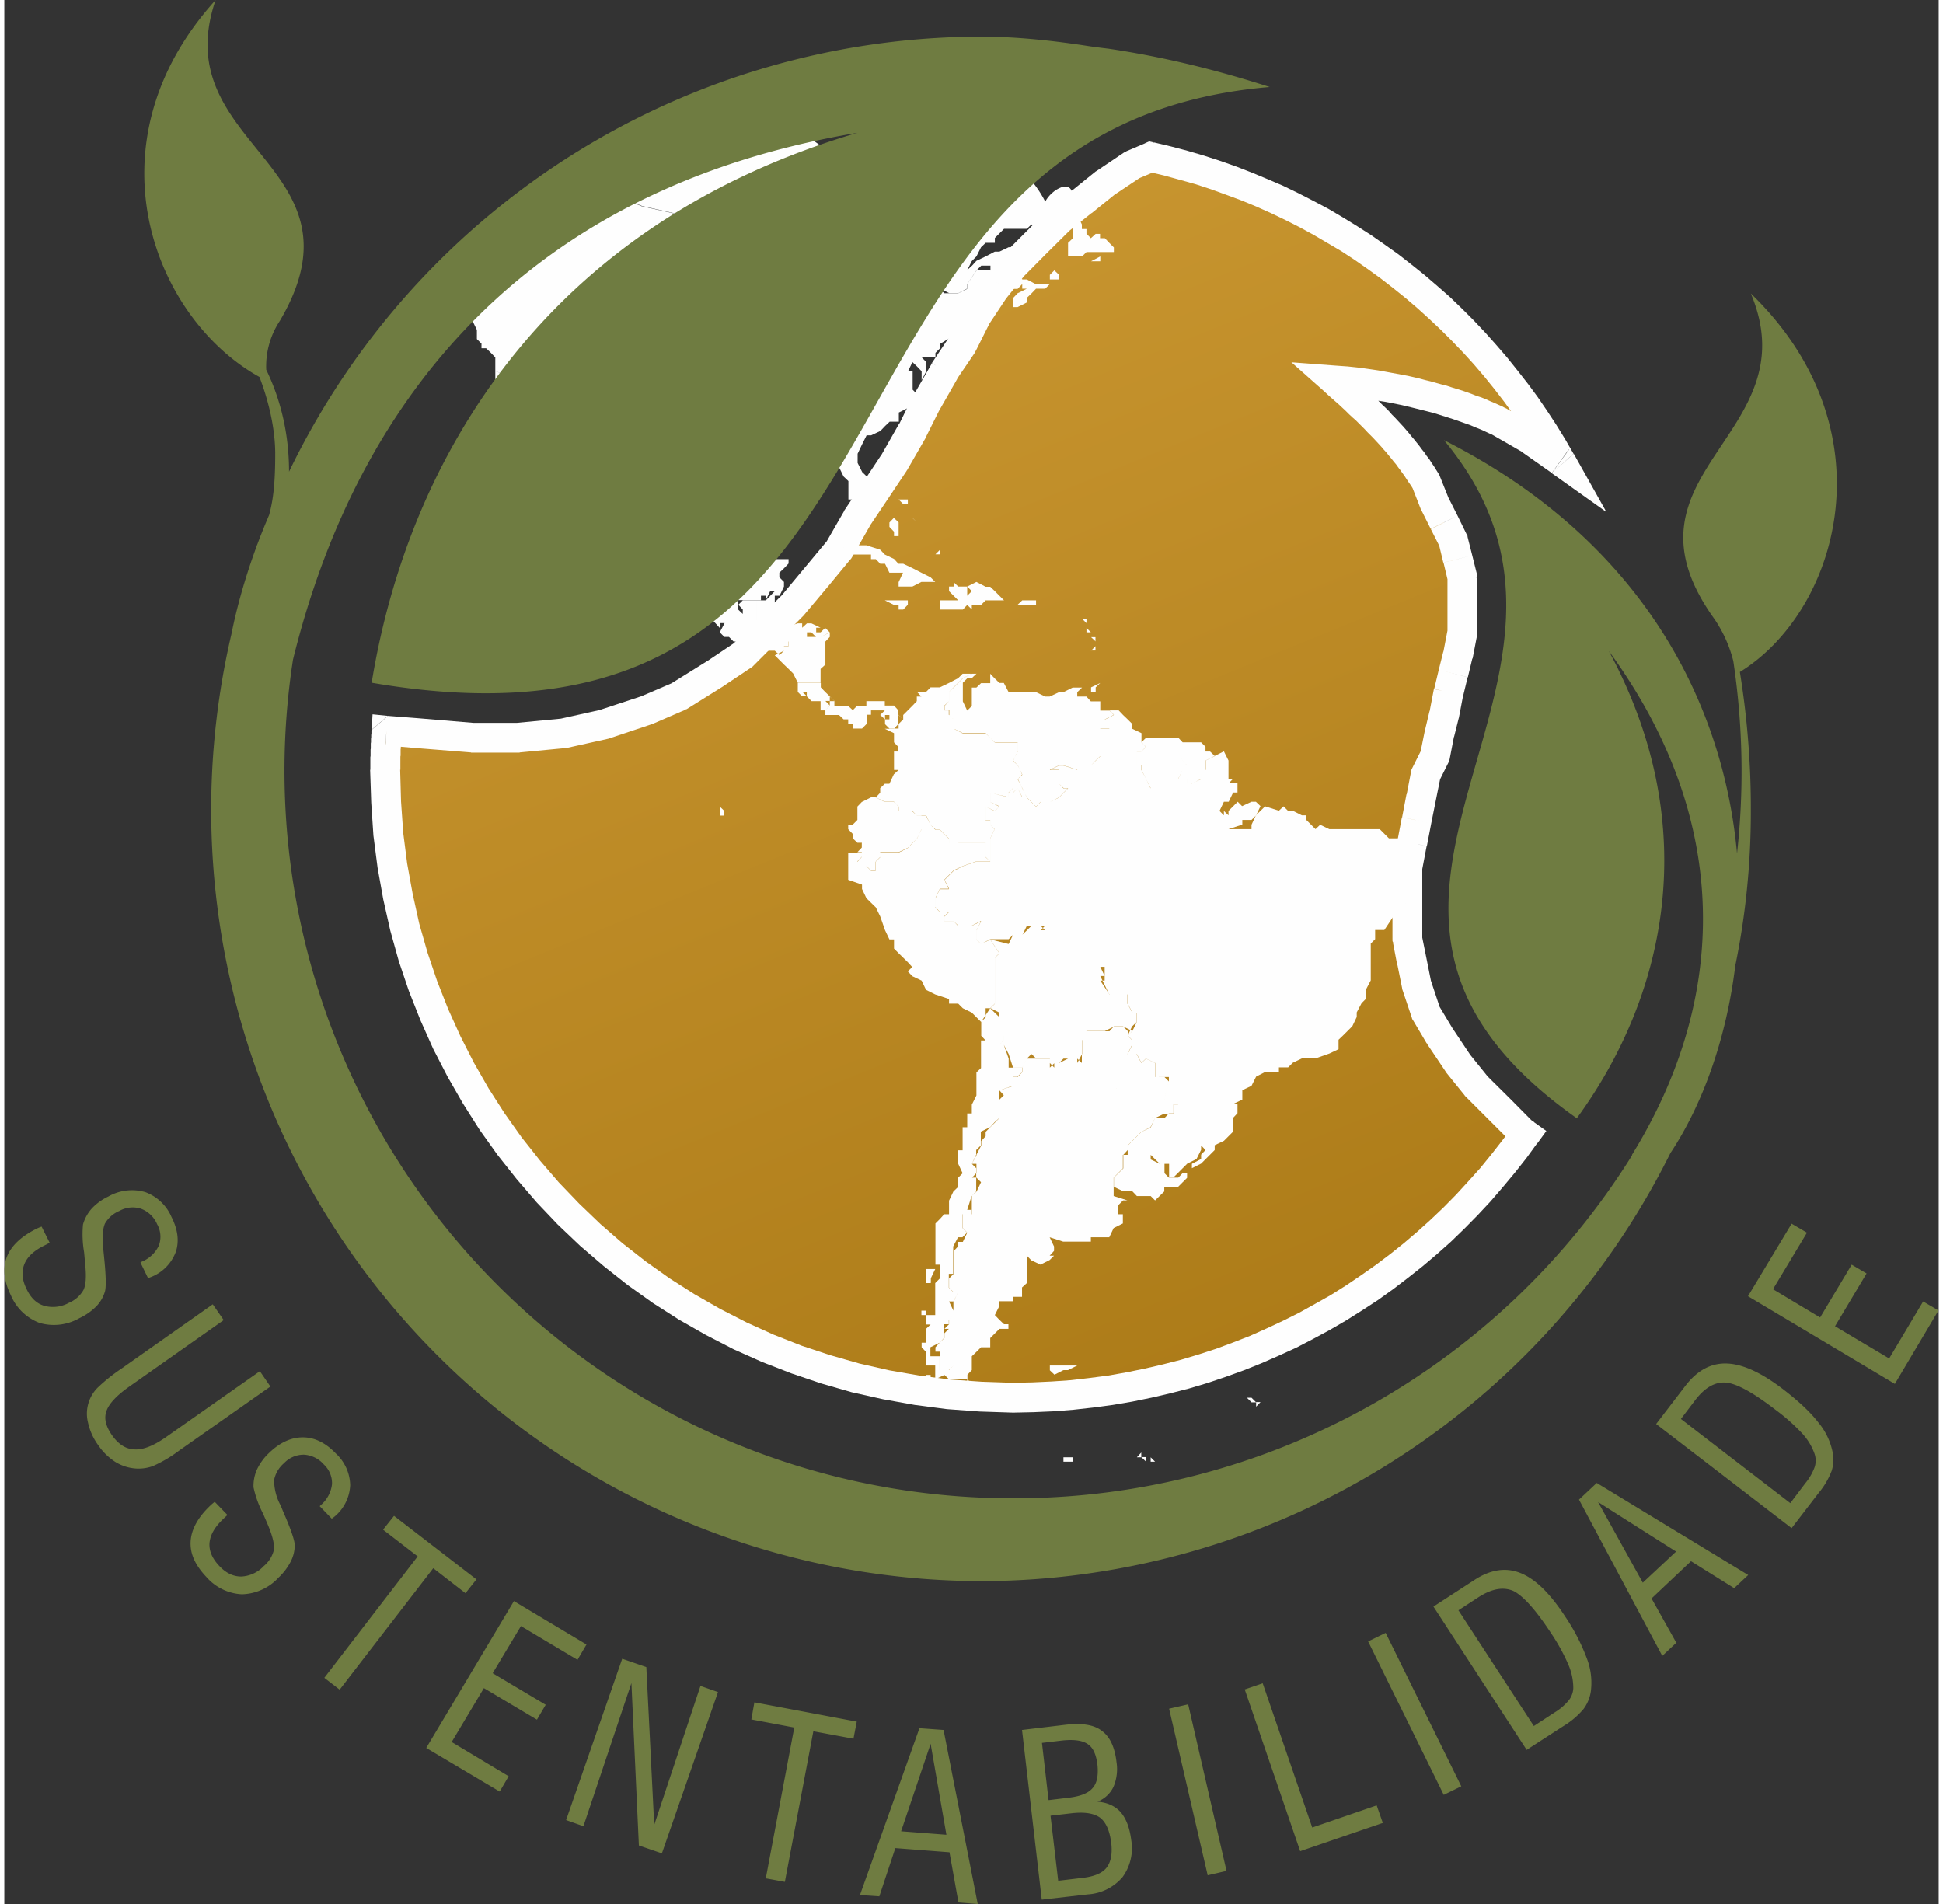
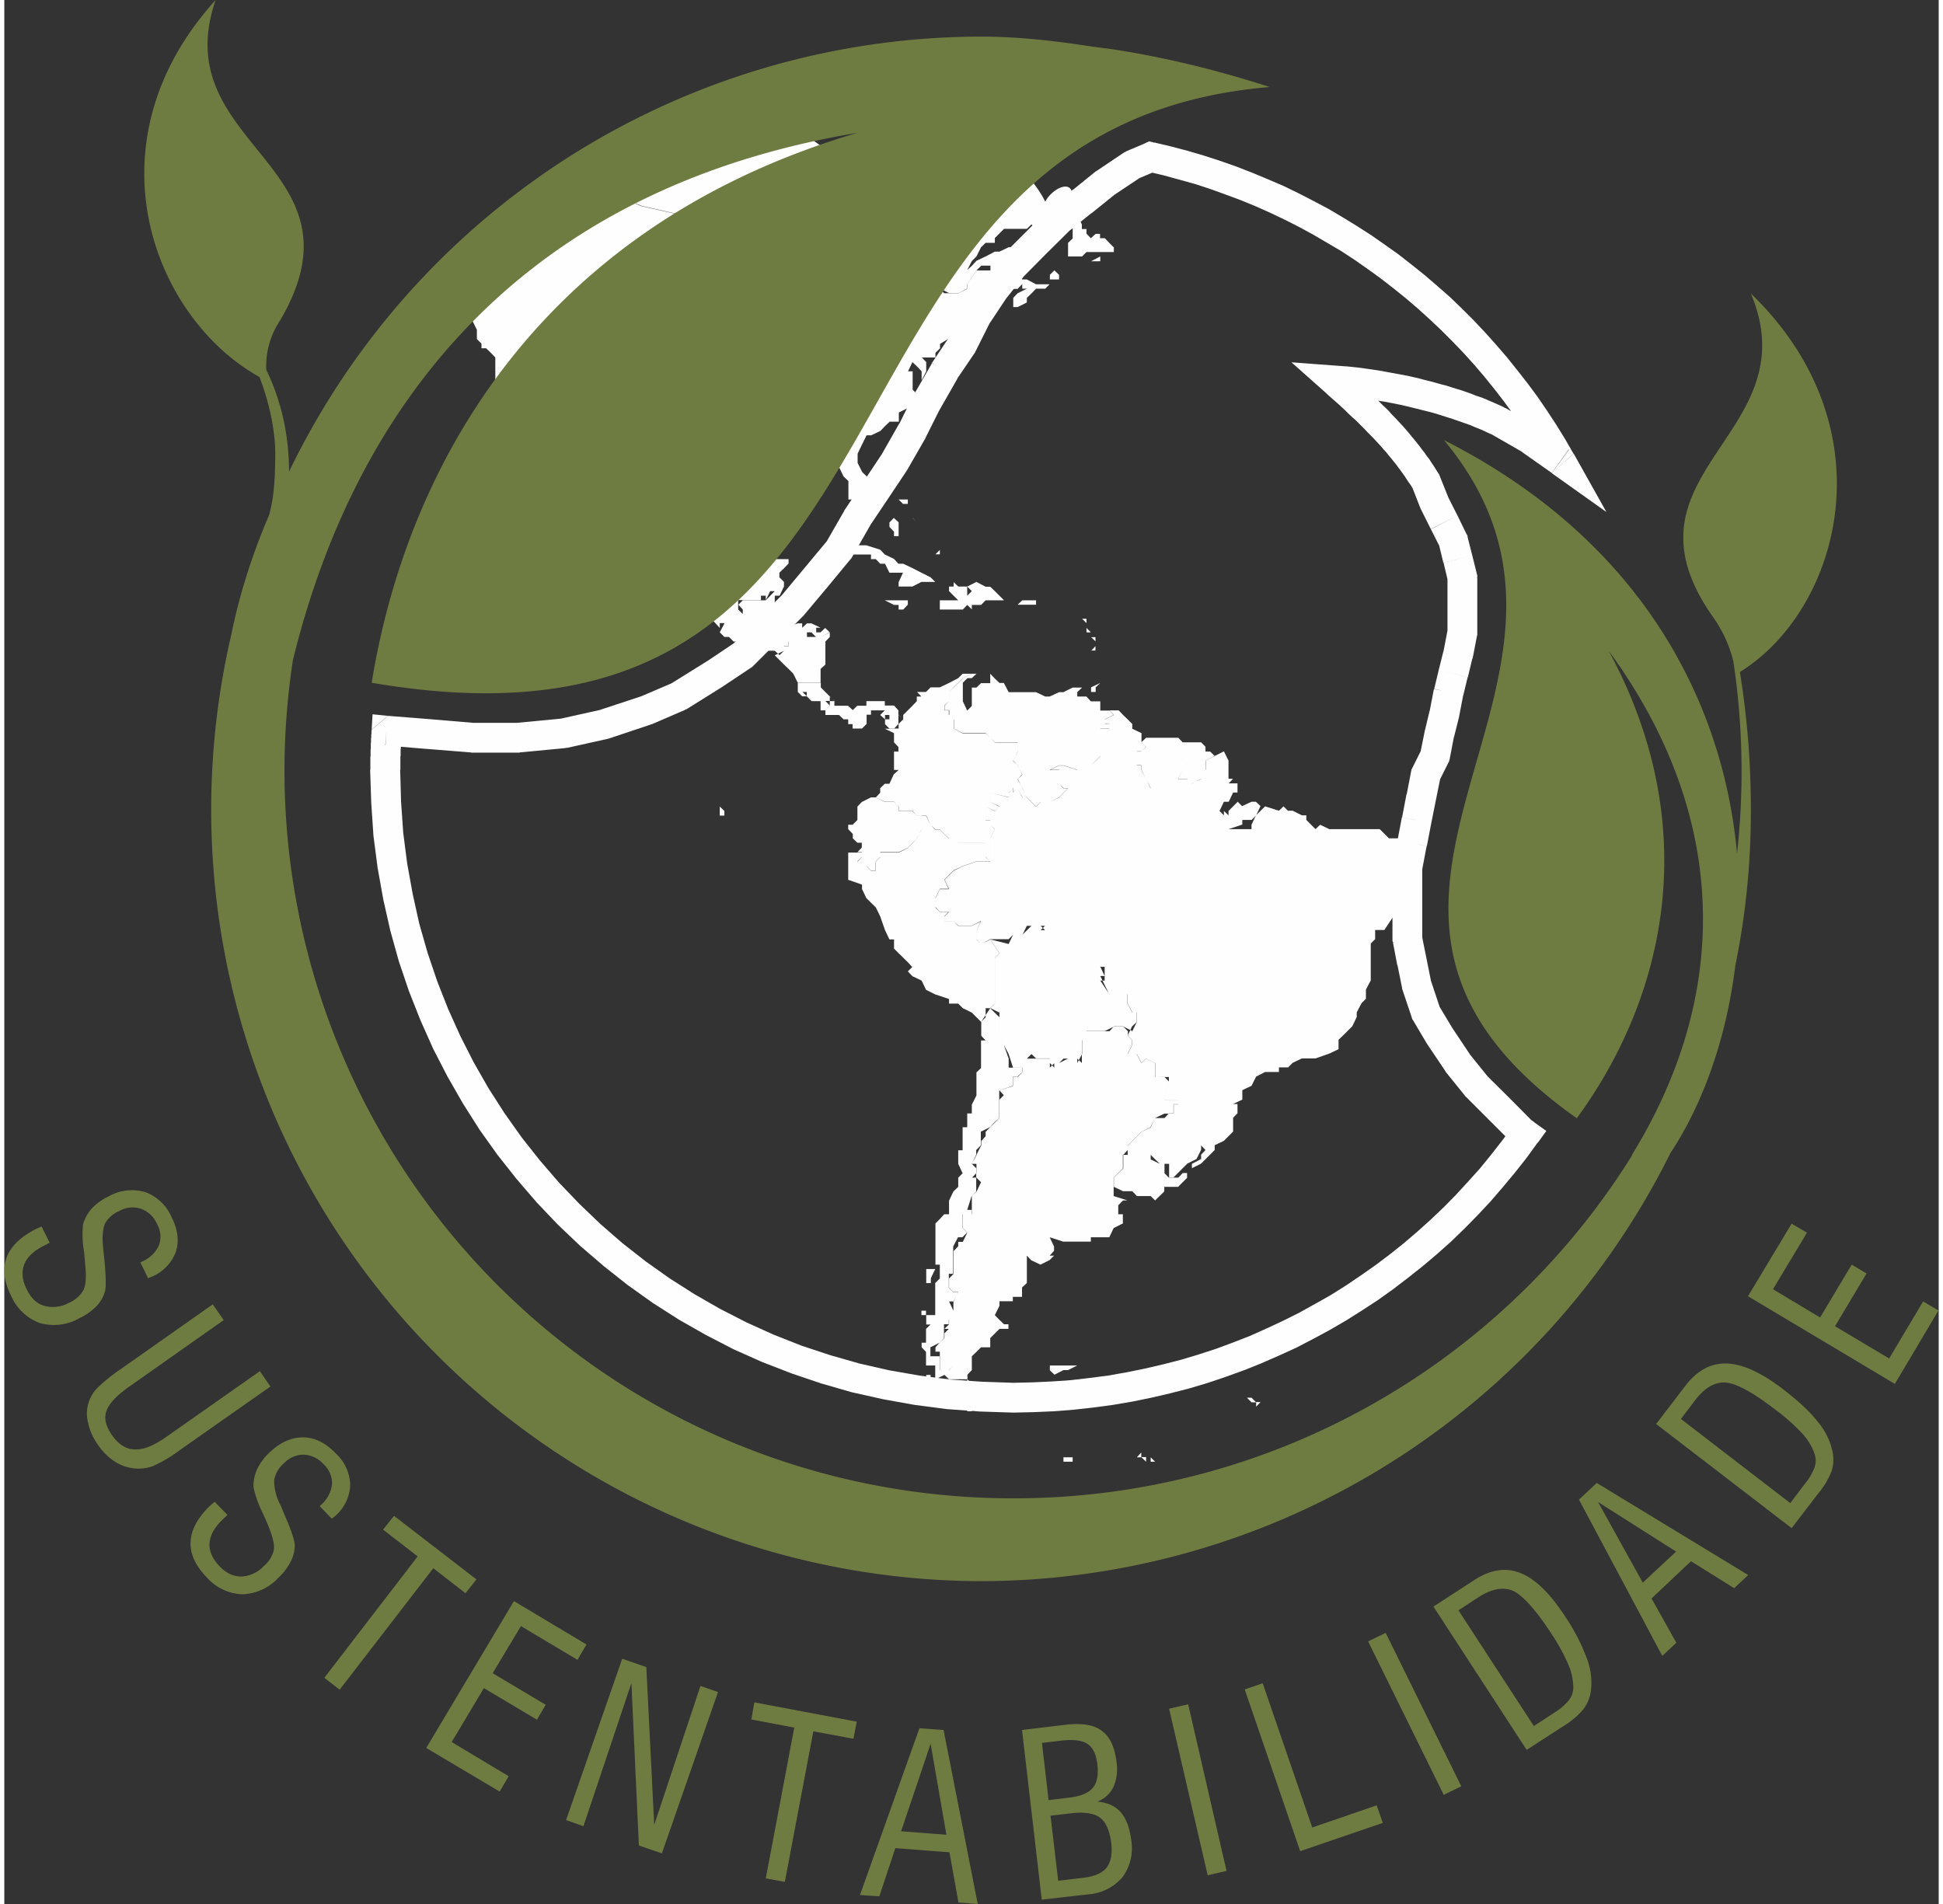
<svg xmlns="http://www.w3.org/2000/svg" width="100" height="98" viewBox="0 0 8.825 8.687" shape-rendering="geometricPrecision" text-rendering="geometricPrecision" image-rendering="optimizeQuality" fill-rule="evenodd" clip-rule="evenodd">
  <rect x="0" y="0" width="8.825" height="8.687" fill="#333333" stroke="none" />
  <defs>
    <style>.fil2{fill:#fefefe}.fil1,.fil3{fill:#6f7c41;fill-rule:nonzero}.fil1{fill:#fefefe}.fil0{fill:url(#id0)}</style>
    <linearGradient id="id0" gradientUnits="userSpaceOnUse" x1="5.657" y1="6.574" x2="3.181" y2=".519">
      <stop offset="0" stop-color="#ab7a17" />
      <stop offset="1" stop-color="#c93" />
    </linearGradient>
  </defs>
  <g id="Camada_x0020_1">
    <g id="_278649120">
-       <path id="_280193160" class="fil0" d="M5.23.717A2.853 2.853 0 0 1 7.1 2.104l-.135-.097-.146-.084a2.192 2.192 0 0 0-.753-.188c.188.168.314.293.418.46l.042.105.042.083.041.084.021.084.021.083v.251l-.02.105-.022.083-.02.084-.021.105-.021.083-.021.105-.042.083-.02.105-.022.104-.02.105-.022.104V4.286l.021.104.021.105.042.125.063.105.083.125.084.105.105.104.104.105.016.011a2.855 2.855 0 0 1-2.337 1.202 2.855 2.855 0 0 1-2.858-3.044l.14.012.251.021h.21l.209-.02.188-.043.188-.062.146-.063.168-.105.125-.083.125-.126.105-.104.104-.126.105-.125.084-.147.083-.125.084-.125.084-.147.062-.125.084-.146.083-.126.063-.125.084-.126.084-.104.104-.105.105-.104.104-.084.105-.084.125-.083.085-.036z" />
      <path id="_280193184" class="fil1" d="M7.06 2.159l.08-.11-.1.088-.036-.063-.038-.062-.04-.061-.041-.06-.043-.059-.044-.057-.046-.057-.047-.055-.049-.054-.05-.052-.051-.051-.053-.05-.054-.049-.055-.047-.056-.045-.058-.045-.058-.042-.06-.042-.061-.04-.063-.037-.063-.037-.064-.035-.065-.033-.067-.032-.067-.03-.068-.028-.07-.026-.069-.025-.07-.023-.072-.02L5.289.8 5.216.783l.03-.133.076.018.076.02.075.022.074.024.074.026.072.028.072.03.07.03.07.034.068.035.068.036.066.039.065.04.064.041.063.044.062.044.06.047.06.048.057.049.057.05.055.053.054.054.052.055.05.056.05.058.048.06.047.06.045.061.043.063.042.064.04.065.038.066-.099.089zm.1-.089l.149.266-.249-.177.1-.089zm-.156-.118l.135.096-.079.11-.135-.095L7 1.948l.005.004zM7 1.948l.003.002.002.002L7 1.948zm-.147-.084L7 1.948l-.068.118-.146-.084.064-.12.003.002zm-.003-.001h.002l.001.001-.003-.001zm-.738-.179l-.09.102.05-.118.028.002.028.002.029.003.028.003.028.004.028.004.027.004.028.005.027.005.027.005.027.005.027.005.026.006.026.006.026.007.025.006.025.007.025.007.024.006.024.008.023.007.023.007.023.008.022.008.02.008.022.007.02.008.02.009.019.008.018.008.018.008.017.009-.06.121-.016-.007-.015-.007-.017-.008-.017-.007-.018-.007-.018-.008-.02-.007-.02-.007-.02-.007-.02-.007-.022-.007-.022-.007-.022-.007-.023-.007-.023-.006-.024-.006-.024-.006-.024-.006-.025-.006-.025-.006-.025-.005-.025-.005-.026-.005-.026-.004-.026-.004-.026-.004-.026-.004-.027-.004-.026-.003-.027-.002-.026-.003-.027-.002.05-.119zm-.09.102l-.15-.133.2.015-.05.118zm.526.384l-.126.05.005.011-.009-.015-.01-.014-.01-.015-.009-.014-.01-.014-.01-.014-.01-.013-.01-.014-.011-.013-.011-.014-.011-.013-.011-.014-.012-.013-.011-.013-.012-.013-.012-.013-.013-.014-.013-.013-.013-.013-.013-.014-.013-.013-.014-.014-.014-.014-.015-.013-.015-.014-.015-.015-.015-.014-.016-.015-.016-.014-.017-.015-.017-.015-.017-.016.09-.102.018.016.017.016.017.015.016.015.017.015.016.015.015.014.016.015.015.014.015.015.014.014.015.014.014.014.013.015.014.014.013.014.013.014.013.014.013.015.012.014.012.015.012.014.012.015.012.015.011.015.012.015.01.015.012.015.01.016.011.016.01.016.01.016.006.011zm-.005-.01l.003.004.002.006-.005-.01zm-.08.165l-.041-.105.126-.05.042.105-.124.055-.002-.005zm.003.005l-.001-.003-.001-.002.002.005zm.042.084l-.042-.084.122-.06.042.083-.122.06zm.042.083l-.042-.083.122-.061.041.084.005.014-.126.046zm.121-.06l.004.006.001.008-.005-.014zm-.106.13l-.02-.083.131-.033.021.083-.132.033zm.021.084l-.02-.084.131-.033.021.084.002.016-.134.017zm.132-.033l.002.008v.008l-.002-.016zm-.134.267v-.25h.136v.264l-.136-.014zm.136 0V2.9v-.014zm-.155.091l.02-.104.134.027-.02.104-.002.003-.132-.03zm.133.027v.003-.003zm-.154.054l.021-.084.132.033-.02.084-.133-.033zm-.02.084l.02-.084.132.033-.02.083-.133-.03v-.002zm-.001.003V3.14v.003zm-.021.104l.02-.104.134.026-.02.105-.001.003-.133-.03zm.133.027v.003-.003zm-.153.054l.02-.084.133.033-.021.084-.133-.03v-.003zm0 .003v-.003.003zm-.022.104l.021-.104.133.027-.02.104-.006.017-.128-.044zm.134.027l-.002.009-.004.008.006-.017zm-.17.04l.042-.084.122.061-.042.084-.128-.044.006-.017zm-.006.017l.002-.009.004-.008-.006.017zm-.02.104l.02-.104.134.027-.021.104-.134-.027zm-.021.105l.02-.105.134.027-.021.105-.133-.027zm-.021.105l.02-.105.134.027-.02.104-.134-.026zm-.021.104l.02-.104.134.026-.02.105-.136-.014.002-.013zm-.002.013v-.006l.002-.007-.002.013zm0 .335V3.95h.136v.335l-.134.013-.002-.013zm.002.013l-.002-.006v-.007l.002.013zm.02.105l-.02-.105.133-.026.021.104-.133.027zm.022.104l-.021-.104.133-.027.021.105-.131.035-.002-.009zm.002.009l-.002-.005v-.004l.002.009zm.042.125l-.042-.125.129-.044.042.126-.123.056-.006-.013zm.006.013l-.004-.006-.002-.007.006.013zm.062.105l-.062-.105.116-.07.063.105-.115.073-.002-.003zm.002.003V4.76l-.002-.001.002.003zm.084.125l-.084-.125.113-.076.084.126-.11.08-.003-.005zm.003.005l-.002-.002-.001-.003.003.005zm.084.104l-.084-.104.106-.085.084.104-.101.091-.005-.006zm.005.006L6.663 5l-.002-.003.005.006zm.105.105l-.105-.105.096-.096.105.104-.096.097zm.104.104l-.104-.104.096-.097.104.105-.087.103-.009-.007zm.009.007l-.005-.003-.004-.004.009.007zm.016.012l-.016-.012.079-.11.015.01.016.096-.094.016zm.078-.111l.056.04-.04.055-.016-.095zM4.603 6.445v-.136l.088-.002.087-.004.087-.006.086-.01.085-.011.085-.015.083-.017.082-.019.082-.021.08-.024.08-.026.078-.029.077-.03.076-.034.075-.035.074-.037.072-.04.071-.04.07-.044.068-.046.067-.047.065-.049.064-.051.062-.053.06-.054.06-.057.057-.058.055-.06.054-.06.052-.064.05-.064.049-.066.11.079-.05.069-.053.067-.055.066-.056.065-.058.062-.06.061-.062.06-.064.057-.065.055-.067.053-.068.052-.07.05-.072.047-.073.046-.074.043-.076.041-.077.04-.079.036-.08.035-.08.032-.083.03-.083.028-.084.025-.086.022-.086.02-.088.018-.088.015-.09.012-.09.01-.09.007-.092.004-.092.002zM1.67 3.512h.136l.004.145.01.143.018.14.025.138.03.136.038.133.044.13.05.127.056.124.061.12.067.117.073.114.078.11.083.105.087.101.093.097.097.093.1.087.106.083.11.078.113.072.117.067.121.062.124.056.127.05.13.043.133.038.136.031.138.024.14.018.143.01.145.005v.136L4.45 6.44l-.15-.011-.146-.019-.145-.026-.143-.032-.139-.04-.136-.046-.134-.052-.13-.058-.126-.065-.123-.07-.119-.076-.115-.082-.11-.087-.107-.092-.102-.097-.096-.101-.092-.107-.087-.11-.082-.115-.076-.12-.07-.122-.065-.126-.058-.13-.053-.134-.046-.136-.039-.14-.032-.142-.026-.145-.019-.147-.01-.15-.005-.15zm.08-.246l-.012.135.074-.063v.011l-.001.005v.011l-.001.005v.017l-.001.005v.022l-.001.005V3.447l-.001.005V3.512H1.67V3.455l.001-.006V3.42l.001-.005V3.392l.001-.006V3.37l.001-.006v-.011l.001-.006v-.011l.001-.006.074-.063zm-.074.063l.004-.07.07.007-.074.063zm.203.084l-.14-.012.01-.135.141.011-.011.136zm.25.02l-.25-.02.011-.136.251.021-.006.136H2.13zm.006.001H2.13h.005zm.21 0h-.21v-.136h.21l.006.136h-.006zm.006 0h-.006.006zm.21-.021l-.21.02-.013-.135.209-.02.021.134H2.56zm.007-.001H2.56h.008zm.189-.042l-.189.042-.03-.133.189-.042.036.13-.006.003zm.006-.002l-.003.001h-.003l.006-.001zm.188-.063l-.188.063-.043-.13.188-.062.049.127-.006.002zm.006-.002l-.003.001-.003.001.006-.002zm.146-.063l-.146.063-.054-.125.147-.063.062.12-.009.005zm.01-.004l-.005.002-.005.002.01-.004zm.167-.105l-.168.105-.072-.116.167-.104.074.114-.001.001zm.001-.001l-.001.001.001-.001zm.126-.084l-.126.084-.075-.113.125-.084.086.105-.01.008zm.01-.008l-.005.005-.005.003.01-.008zm.126-.126l-.126.126-.096-.096.125-.126.097.096zm.104-.104l-.104.104-.097-.096.105-.104.1.091-.004.005zm.004-.005l-.002.003-.002.002.004-.005zm.105-.125l-.105.125-.104-.087.104-.125.105.087zm.104-.126l-.104.126-.105-.087.105-.126.111.078-.007.01zm.007-.01l-.003.006-.004.004.007-.01zm.084-.146l-.084.147-.118-.068.084-.146.002-.004.116.071zm-.118-.067v-.002l.002-.002-.002.004zm.199-.054l-.084.125-.113-.075.084-.126.113.076zm.084-.126l-.084.126-.113-.076.083-.125.116.071-.002.004zm.002-.004l-.001.002-.001.002.002-.004zM4.202 2l-.084.146L4 2.078l.083-.146.12.064-.001.003zm.001-.003v.001L4.202 2l.001-.003zm.063-.126l-.063.126-.121-.061.062-.126.002-.003.12.064zm-.122-.06l.001-.002.001-.002-.002.003zm.204-.083l-.084.147-.118-.068.084-.146.002-.004.116.071zM4.23 1.66v-.002l.002-.002-.002.004zm.2-.054l-.085.125-.113-.075.084-.126.117.069-.004.007zm.003-.007l-.002.003-.002.004.004-.007zm.063-.126l-.063.126-.121-.061.062-.126.005-.007.117.068zm-.122-.06l.002-.005.003-.003-.005.007zm.201-.058l-.083.125-.113-.075.083-.126.004-.004.11.08zm-.113-.076l.002-.002.002-.002-.004.004zm.194-.024l-.084.105-.106-.085.083-.105.005-.005.102.09zm-.107-.085l.003-.003.002-.002-.005.005zm.206-.014l-.104.105-.097-.096.105-.105.096.096zm.105-.104l-.105.104-.096-.096.104-.104L4.77.95l.09.1zM4.763.956l.003-.003L4.77.95l-.006.005zm.196.017l-.105.084L4.769.95l.105-.084.085.106zM5.063.89L4.96.973 4.874.867l.104-.084.005-.003.08.11zM4.978.783l.003-.002.002-.001-.005.003zm.206.026l-.126.084L4.983.78l.125-.084L5.12.69l.065.12zM5.108.696l.006-.003.005-.003-.01.006zm.15.083l-.085.036L5.119.69l.085-.036.041-.004.012.13zM5.203.654l.02-.009.021.005-.041.004z" />
      <path class="fil2" d="M3.892 1.443l.02.02h.021l.021-.02.021.02h.021v-.02h.042v-.021h-.02.02l.02-.021h.022V1.38h.042l.02-.021.042.02.021-.02v-.02h.021l.042-.022.02.021h.064l.041-.02v-.022l.042-.062h.063v.041l.02.021.022.042.042-.02h.041l.021-.022v.021h.021l-.042.021-.02.021v.042h.02l.042-.021v-.021l.021-.02.021-.022h.042l.02-.02h-.062l-.042-.022h-.02l-.022-.02-.02-.021v-.021l.02-.021h-.041V1.17h.041v-.042h-.041l-.042.02h-.021l-.042.022-.042.02-.02.022-.022.02.021-.041.021-.021.021-.042.021-.02h.042v-.022l.02-.02.022-.022h.104l.021-.02.021.02.042-.02h.063v-.021l.02-.042h.042V.899c0-.091-.098-.034-.125.021C4.565.553 3.819.334 4.1.899v.042l.02.02h-.02L4.08.984v.041h-.063V.962h-.02L3.974.92l.021-.021c-.963-.963-1.359-.042-1.191 0l.104.042.188.042.126.041.23.063v-.02l.02.02h.063l.021.042.021.02h.084v-.02h.062v-.042l.021.021v.021h.042v.02l.021.022h.02l.022.02v.022l.02.041.063.021h.063l.021.021v.063h-.042l-.02-.02v-.022.042l-.022.042v.02h-.041v.022zM2.365.899l-.02.021-.021.042h-.021l-.021.062-.042.021-.02.021v.063l-.022.02-.02.022-.022.02v.084l-.02.042v.021l.02-.02v.041l-.02.042v.063l.02.041v.042l.021.021v.021h.021l.021.02.021.022v.063l.063.02.042.021.041.021.063.063.063.02h.042l.02.022h.042V1.84l.021.02h.084l.02.022v.041h.022v.063l.02.021.022.021h.041v-.02h.042l.021.02.02.02.043.022v.042l.02.041v.021l.022.042h.02l.021.021h.021v-.02l-.02-.043h.02v-.02h.021l.021-.021.021-.021h.063V2.09h.02V2.07H3.328l.021.02h.042l.042.022.02.02.022-.02h.02V2.09h-.041V2.07l.02-.021v.02h.042l.021-.02h.021v.02h.084l.02-.02v.02l.022.022.02.02h.042l.021-.02.021.02.021.022.02.041.022.021v.084h.02l.022.02v.022l.02.02v.022h.021l.021-.021v-.126h-.02v-.042l-.021-.02-.021-.042V2.07l.02-.042.021-.042h.021l.042-.02.021-.022.021-.02h.042v-.042l.042-.021h.02l.021-.021v-.042l-.02-.02v-.084h-.021l.02-.042.021.02.021.022v.041l.021-.041v-.042l-.02-.021h.062V1.61l.021-.021v-.02l.105-.064h.041v-.02h-.02.02V1.4l.021-.021h.021l.021-.021h.042l.02-.02v-.043l-.041-.02v-.063h-.042l-.02.02-.043.063v.021l-.041.021H4.31l-.042-.02-.042.02h-.02v.021l-.022.02-.02.043-.021.02H4.1l-.021-.02h-.042v.02h.042l-.021.022-.042.02h-.063l-.02.021-.042.021H3.87v-.02l-.021-.022h.063-.021v-.062l.02.02-.02-.02.02-.021-.02-.021v.02H3.85V1.36h.02l.022-.02H3.87l-.021-.022h.02-.062l-.02.042v-.042l-.022.021-.02.021v.063l-.022.042-.02.02h-.021v-.062L3.662 1.4l.02-.021v-.021h.021v-.042h-.02.02l.021-.042.021-.02h.105l-.021-.021-.021.02-.02-.02-.022.02-.042-.02v-.021h-.02v-.021h-.042l-.042.02h-.021v-.02h-.042l.021-.021.021-.021h.042-.063l-.02-.021-.022-.042h-.062l-.021-.02v.02l-.23-.063-.126-.041L2.91.94 2.805.899c-.353-.088-.33-.109-.44 0zm1.15 1.819v-.021l-.041.042H3.369l-.02.02.02.022v.041h-.063l-.02.021-.022.042v-.02l-.02-.022-.042-.041H3.16V2.78h-.042l-.042.02h-.042l-.02-.02h-.021L2.95 2.76l-.021-.021-.021-.021h-.042l-.02-.042h-.042l-.042-.042-.063-.042-.02-.02-.043-.021-.062-.063.02-.021.021-.02v-.084l-.02-.021-.021-.042v-.021h-.021l-.021-.042v-.02l-.021-.022v-.02l-.021-.022v-.041L2.47 2.09l-.02-.042v-.021l-.022-.02-.02-.022-.022-.042V1.82l-.02-.021h-.042l-.021.02v.022l.02.02v.022l.022.02v.084l.02.021v.042l.021.02v.147l.021.021v-.02h.021V2.3h-.02l-.022-.021v-.042l-.02-.042v-.02h-.021l-.021-.022V2.05h-.021v-.021h-.021v-.02l-.021-.022v-.02l.02.02h.022v-.042l-.021-.02v-.021l-.021-.021-.021-.021v-.168l.063.021.062.021.021.021.063.063.063.02h.042l.02.022h.042V1.84l.021.02h.084l.02.022v.041h.022v.063l.02.021.022.021h.041l.021-.02h.021l.021.02.02.02.043.022v.042l.02.041v.021l.022.042h.02l.021.021h.021l-.02.042-.022.02v.084l-.02.042v.021l.02.042v.042h.021v.042h.021v.041l.021.021h.042l.02.021.022.021h.02l.043-.02h.02l.042.02h.021l.021-.02.021-.022v-.02l.02-.022v-.02l.022-.021h.167v.02l-.02.021-.022.021v.021l.021.021v.021l-.02.042h-.022zm-.083.02h-.084v.043l.021.02v.021h-.063l-.02.021h-.022v.042l.021.021h.021l.021.021h.021l.021.02.02-.02h.022l.02-.02v-.043l.043-.02h-.042v-.105zm0 0h.02v-.02h.022v.02l.02-.041h.021v.105h-.02v.02l-.021.021h-.042V2.74zm0 .168l-.021.021H3.39l-.021.02h.042v.022H3.515v-.042h-.083v-.02zm0 0v-.042l.042-.02h.041l.042.02.063-.02h.02v.02l.022-.02h.02l.042.02h-.02v.021h.02l.021-.02.021.02-.042.021h-.062v.021h-.083v.02h-.022v.022l-.02.02-.022-.02v-.042h-.083v-.02zm.083.084l.042-.021v-.021h.021v-.021h.084v-.042h.02l.021.021h.021l.042-.02v.02l-.02.021v.105l-.022.02v.063H3.62l-.021-.042-.02-.02-.022-.021-.042-.042zm.188-.46l.021-.021.042-.021.042-.021h.02l.043.021h.062l.063.02.021.022.042.02.02.022h.022l.042.02.041.021.042.021.021.021h-.063l-.041.021H4.08v-.02l.02-.043h-.062l-.02-.041h-.022l-.02-.021h-.022V2.53h-.083l-.021-.021h.02-.02v-.021l-.042.02h-.063l-.02.022h-.022zm.314.209h.105v.02l-.021.022H4.08V2.76h-.021l-.042-.021zm.606.02l.021-.02h.063v.02h-.084zm.063-.773h.021v-.02.02h-.02zm.251.857l-.02-.02h.02v.02zm0 .042v-.02l.02.02h-.02zm.042.042l-.021-.02h.02v.02zm-.021.042l.02-.021v.02h-.02zm-.126-.23h.021-.02zm-.752-.293h-.021v-.02l-.021-.022v-.02l.02-.021.022.02v.063zm.167.084l.021-.021v.02h-.02zm0-.021v-.021.02zm-.084-.126l-.02-.02v-.021.02l.02.021zM4.101 2.3l-.021-.021h.042v.02H4.1zm.292.376h-.041l-.021-.02v.02H4.31v.021l.02.02.022.022h-.084v.042h.105l.02-.021v-.042l.021-.021-.02-.02zm0 .084l.021.02v-.02h.042l.021-.021h.084l-.021-.021-.021-.021-.021-.02h-.021l-.042-.022-.042.021v.084zm.46-1.59v-.062l.021-.02v-.084l.021-.042h.021l-.02.02.02.042v.021h.021v.021l.02.021.022-.02h.02v.02h.022l.02.021.021.021v.042-.021H5v.042h-.042L5 1.17V1.15h-.063l-.02.02h-.063zm-.209-.104l.021.021h.063v.021h-.042l-.02-.02-.022-.022zm.126.21v-.022l.02-.02v-.021.02l.022.021h.02-.02v.021H4.77zm.188 1.881v-.021L5 3.116l-.021.02v.021h-.021zm-1.694.564V3.68l.021.02v.021h-.02zm1.527 2.551l-.021-.02V6.23h.062v.021l-.041.021zm.041-.02V6.23h.063l-.042.021h-.02zm.858.125l.02.02h.021l-.02.021v-.02H5.69l-.021-.021h.02zm-.46.292v-.02l.02.02h-.02zm-.021 0l-.021-.02h-.021l.02-.022v.021h.022v.021zm-.377 0v-.02h.042v.02h-.042zm-.606-.815h-.02V5.79h.041l-.02.042v.02zm.021.48v-.041h.042v.02h-.021v.022h-.02zm.021.022h.062l.022-.021-.021-.021H4.31v.02l-.021-.02-.021.02v.022zm-.042-.063v-.02h-.02v.04l.02-.02zm0 .042l.021.02h-.02l-.022-.02h.021zm.147.083h.02v.021h.021v-.02h-.041zm.083-1.756l.021-.02V4.6h.021l.02.02.022.021v.084h.02v.02l-.02.022h.02l.022.042.02.062h.042v.021l-.02.021h-.022v.042l-.062.02.02.022-.02.02v.084l-.021.021-.021.021-.021.021v.02l-.02.022v.02l-.022.043h.021-.02l-.022.041h.021v.042l-.02.021h.02l.021.021-.02.042-.022.02v.084h-.041v.063l.02.021-.02.042h-.021v.02l-.021.022v.104l-.021.021v.042l.02.02h.022l-.021.043H4.31h.02V6l-.02.021v.021l-.021.021h.02l-.02.02v.022l-.021.02-.02.022v.02h.02v.084h.042l.02-.02h.043l.041.02-.02.021v.021H4.31l-.021-.02-.042.02V6.23h-.042v-.062l-.02-.021v-.021h.02v-.063l.021-.02h-.02V6h-.022v-.02h.021V6h.042v-.146l.021-.021V5.77h-.02v-.188l.02-.02.02-.022h.022v-.062l.02-.042.022-.021v-.042l.02-.02-.02-.043v-.062h.02v-.105h.021V5.08h.021V5.04l.021-.042v-.105l.021-.02v-.126h.021l-.02-.021v-.063zm-.042 1.652v.02h.021l-.02.022v.02l.02.022h.021l.021.02h.042v-.02h-.042l-.02-.021v-.042l-.043-.021zm0 0v.02h.021l-.02.022v.02l.02.022h-.104v-.021h.042v-.042h-.021v-.021h.041v-.021l.021.02zm.23-1.443l.021-.041.021-.021.021.02h.063v.042l.02-.02V4.83l.022.02.02-.02h.063v.02l.042.042.02.021h.022l.02.021h.043l.02.02.021.022h.042v.02l-.02.043-.022.02-.02.042h.167l.042-.02.02-.022v-.041h.063v.02h-.02v.042h-.022l-.02.021H5.25l-.021.042-.042.021-.042.042-.02.02v.043h-.022v.062l-.042.042v.084l.063.02h-.02l-.022.022v.041h.021v.042l-.042.021-.02.042h-.084v.02h-.126l-.062-.02.02.042v.02l-.02.022h.02l-.02.02-.042.021-.042-.02-.02-.021v.125l-.022.02v.043h-.042v.02H4.54v.021L4.519 6l.02.021.022.021h.02v.021H4.54l-.042.042v.042h-.042l-.02.02-.022.021v.063l-.041-.02H4.33l-.021.02h-.042v-.063h-.042v-.041l.042-.021.02-.021v-.063h.022v-.02L4.33 6v-.02l-.02-.042h.02l.022-.042H4.33l-.021-.021v-.063h.02v-.125l.022-.042h.02l.021-.021-.02-.021V5.54h.041v-.02h-.02l.02-.063.021-.021V5.33l-.02-.02.02-.042v-.021l.021-.021v-.063l.042-.02.02-.022.022-.02v-.126l.062-.021v-.042h.021l.021-.02V4.87zm.67.502V5.31h-.042l-.021-.02-.021-.021-.021.02-.021-.02-.021-.021-.042-.021v.02l-.02.022v.062l-.043.042v.042l.042.02h.042l.021.022h.063l.02.02.042-.041v-.021h.063l.021-.021.02-.02v-.022h-.02l-.02.021H5.313zm-.189-.669l-.02-.02h-.043l-.041.02h-.084v.021l-.02.02v.064l-.022.041.042.042.02.021h.022l.02.021h.043l.02.02.021.022h.042v.02l-.02.043-.022.02-.02.042h.167l.042-.02.02-.022v-.041l.021-.084v-.02h-.062V4.85l-.042-.02-.021.02-.021-.041h-.042l.021-.042v-.021l-.02-.021v-.02zm0 .021l.021-.02.021-.043V4.62h-.02l-.022-.041v-.042h-.083L5 4.474h.02v-.063h-.062l-.042-.02h-.02l-.022-.021-.042-.021h-.041l-.042-.042-.021-.021v-.042h.02l-.02-.02h-.042l-.02.02-.022.021h-.042l-.02.042-.084-.021.042.063-.021.02v.21l-.021.02.042.021v.105h.02v.02l-.02.022h.02l.022.063v.041h.062l.021-.041h.105v.02l.02.021V4.83l.022.02.041-.02h.042l.021.02v-.104l.021-.021v-.02h.105l.02-.022h.042l.042.021-.02.021zm-.669-.063l-.02-.02-.022-.022-.041-.02-.021-.021H4.31v-.021l-.063-.021-.042-.021-.02-.042-.042-.02-.021-.022.02-.02-.02-.022-.042-.041-.021-.021v-.042h-.021l-.02-.042-.022-.063-.02-.041-.043-.042-.02-.042v-.02l-.063-.022V3.89h.062v.02l-.02.022v.02h.041l.021.021h.021v-.041l.021-.021v-.021h.084l.042-.021.02-.021.021-.021.021-.042v-.063h.021l.021.042.021.021h.021l.02.021.022.021v.02h.167v.064l.021.02h-.063l-.062.021-.042.021-.021.021-.021.021.02.042h-.041l-.02.042v.042l.02.02h.042l-.021.021v.021h.042l.02.021h.063l.042-.02-.02.041v.042l.02.02.042-.02.042.063-.021.02v.21l-.021.02-.042.063zm-.48-1.024l.041.02h.042l.02.022v.02h.064l.02.021h.021v.063l-.02.042-.021.02-.021.022-.042.02h-.084v.022l-.02.02v.042h-.022l-.02-.02h-.042V3.93l.02-.021v-.021h-.02l.02-.021v-.021l.021-.021-.02.02h-.021l-.021-.02v-.02l-.021-.022v-.02h.02l.022-.022V3.68l.02-.021.042-.021h.021zm0 0l.02-.021v-.021l.021-.02h.021l.02-.043.022-.02h-.021v-.084h.02v-.021l-.02-.021v-.042l-.042-.02h.042l.02-.022v-.041l.022.02v-.02l.042-.042.02-.021v-.021h.021l-.02-.021h.041l.021-.021h.042l.042-.02.042-.022.02-.02h.042l-.041.02-.042.042-.021.021v.042l-.021.02v.022h.02v.02l.022.021v.042l.042.021h.104l.021.021.02.021h.105v.042l-.02.042.02.02.021.042-.02.021.02.042.021.042h-.02l-.022-.042-.02.02v-.02l-.021.02v.022l-.084-.021v.042l.042.02-.021.022-.042-.021v.062h.021v.021l.02.021-.02.042v.105l-.021-.021v-.063H4.31v-.021l-.021-.02-.021-.022h-.02l-.022-.02-.02-.043H4.163l-.021-.02H4.08V3.68l-.021-.021h-.042l-.042-.021zm.46-.565l-.022.021h-.02l-.021.021V3.2l.02.042.021-.021v-.084h.021l.021-.02h.042v-.043l.02.021.022.021h.02l.022.042h.125l.042.02h.02l.043-.02h.02l.042-.021h.063-.02l-.022.021v.02h.042l.02.022H5v.042h.042l.02.02-.041.021v.021h.02v.021H5v.126l-.021.02-.021.021h-.063v.021l-.063-.02h-.02l-.042.02h.042v.063l.02.021h.021l-.02.02-.021.022-.042.02h-.042l-.021.022-.042-.042-.02-.042-.022-.042.021-.02-.02-.043-.022-.02.021-.042v-.042H4.52l-.021-.021-.021-.02h-.104l-.042-.022v-.042l-.021-.02V3.24h-.021V3.22l.02-.021v-.042l.022-.021.042-.042.041-.02h.021zm.606.168l.02.02-.041.021v.021h.02v.021H5v.084h.042l.02.02v.022l.021.041h-.02v.084l.02.021.042.02.021.022.021-.042h.063l-.021-.042-.021-.042v-.02h-.021v-.063h.02l.022-.021-.021-.021v-.042l-.042-.02v-.022l-.02-.02-.022-.021-.02-.021h-.042zm.188.355l.042-.02v-.043h.083v.021l.021-.042.02-.02-.02-.021-.02-.042.02-.021v-.021l-.02-.021h-.147l-.021.02.02.022-.02.02h-.021v.063h.02v.021l.022.042.02.042zm.292-.146l-.041.02v.042l-.021.021v.021l-.042.021h-.021v-.02h-.042l.021-.043.02-.02-.02-.021-.02-.042.02-.021v-.021h.084l.02.02v.022h.021l.021.02zm-.209 1.923l-.02-.02V5.31h-.021l-.042-.02v-.021l-.021.02-.021-.02-.021-.021-.042-.021.021-.021.042-.042.042-.02.02-.043.042-.02h.042v-.042h.021v-.021h-.063l.021-.084-.02-.02H5.25V4.85l-.042-.02-.021.02-.021-.041h-.042l.021-.042v-.021l-.02-.021.02-.042.021-.02V4.62h-.02l-.022-.041v-.042h-.083L5 4.453h.02L5 4.411h-.042l-.042-.02h-.02l-.022-.021-.042-.021h-.041l-.042-.042-.021-.021v-.042l.02-.02h-.083l-.02.041h-.043l-.02.02h-.084l-.042.022-.02-.021v-.042l.02-.042-.042.021h-.062l-.021-.02h-.042V4.18l.02-.02h-.041l-.02-.021v-.042l.02-.042h.042l-.021-.042.02-.02.022-.022.042-.02.062-.021h.063v-.105l.02-.042-.02-.02v-.022h-.021V3.68l.042.02.02-.02-.041-.021v-.042l.084.02v-.02l.02-.021v.02l.021-.02.021.042h.021l.042.042.02-.021h.043l.042-.021.02-.021.021-.021h-.02l-.021-.02v-.064H4.77l.042-.02h.02l.063.02v-.02h.063l.02-.021L5 3.45v-.042h.042l.02.02v.022l.021.041h-.02v.084l.02.021.042.02.021.022.021-.042h.063l.042-.02v-.043h.083v.021h.042v.021h.02l.043-.02v-.022l.02-.02V3.47l.042-.021.042-.021.021.042v.083h.021l-.02.021h.04v.042h-.02l-.02.042h-.022l-.02.042.02.02v-.02l.021.02v-.02l.042-.042.02.02.043-.02h.02l.021.02-.02.042-.021.021h-.042v.021l-.063.021h.105v-.02l.02-.043.042-.041.063.02.021-.02.02.02h.022l.042.021h.02v.021l.021.021.021.021.021-.02.042.02h.23l.042.042h.125l.021.063v.146l-.042.021-.02.02v.043l-.042.02-.021.021v.021l-.042.063h-.042v.042l-.02.02v.168l-.022.042v.042l-.02.02-.022.042v.021l-.02.042-.042.042-.021.02v.043l-.042.02-.063.022H5.92l-.042.02-.021.021h-.042v.021h-.063l-.041.021-.021.042-.042.02v.043l-.042.02h.02v.042l-.02.021v.063l-.02.02-.022.022-.042.02v.022l-.02.02-.042.042-.042.021v-.02l.042-.022v-.02l.02-.021-.02-.021v.02l-.021.042-.042.021-.063.063h-.02zM3.62 3.115v.042l.02.02h.022l-.021-.02h.02v.02l.022.022h.041v.042h.021l.021-.021v-.021h.021l-.02-.021-.022-.021-.02-.021v-.02H3.62zm.146.063l.021.02v.022h.062l.022.02.02-.02h.042v-.021h.084v.02h.042l.02.022v.02l.022.021-.021.021v.021h-.042l-.02-.02v-.022h.02v-.02h-.02v.02l-.022-.02.021-.021h-.063v.02h-.02v.042l-.021.021H3.87v-.02H3.85v-.022h-.021l-.021-.02h-.062V3.24l.02-.021-.02-.021h.02v-.021z" />
-       <path class="fil3" d="M.17 5.596l.037.074-.025.013c-.047.023-.078.052-.091.086-.013.034-.01.072.012.115.019.039.045.064.08.074a.15.15 0 0 0 .112-.014.137.137 0 0 0 .066-.058c.011-.022.014-.061.008-.117a4.422 4.422 0 0 0-.005-.056.48.48 0 0 1-.005-.126.183.183 0 0 1 .04-.073.249.249 0 0 1 .076-.055.217.217 0 0 1 .168-.02.209.209 0 0 1 .12.114c.029.057.035.11.02.157a.197.197 0 0 1-.118.118.149.149 0 0 0-.009.004L.621 5.76l.007-.004a.147.147 0 0 0 .077-.073.116.116 0 0 0-.008-.098.13.13 0 0 0-.073-.07.123.123 0 0 0-.099.01.135.135 0 0 0-.066.058c-.01.024-.014.063-.007.12l.003.03c.009.086.01.14.004.16a.164.164 0 0 1-.04.068.27.27 0 0 1-.076.053.235.235 0 0 1-.182.022.23.23 0 0 1-.131-.126c-.032-.065-.038-.123-.019-.174.02-.052.066-.095.136-.13a.274.274 0 0 1 .024-.01zM.951 5.951l.05.072-.429.302c-.06.042-.095.08-.106.113-.012.033-.003.07.026.111.029.041.063.063.103.064.04.002.086-.017.141-.055l.43-.302.048.07-.416.292a.599.599 0 0 1-.12.071.19.19 0 0 1-.08.011.203.203 0 0 1-.093-.031.276.276 0 0 1-.077-.076.275.275 0 0 1-.046-.102.168.168 0 0 1 .044-.16.81.81 0 0 1 .109-.087l.416-.293zM.96 6.852l.058.06-.02.019c-.039.037-.059.073-.062.11-.002.036.013.071.047.106.03.031.062.046.098.046a.15.15 0 0 0 .103-.048.137.137 0 0 0 .046-.074c.003-.025-.006-.063-.028-.115a3.797 3.797 0 0 0-.022-.051.48.48 0 0 1-.043-.119.183.183 0 0 1 .016-.082.25.25 0 0 1 .056-.076c.049-.047.1-.07.153-.07.054 0 .104.025.15.073a.203.203 0 0 1 .066.145.197.197 0 0 1-.076.147.144.144 0 0 0-.008.006l-.055-.057.006-.006a.147.147 0 0 0 .05-.094.116.116 0 0 0-.037-.09.13.13 0 0 0-.09-.045.123.123 0 0 0-.092.039.135.135 0 0 0-.045.076.24.24 0 0 0 .03.117l.011.027c.035.08.052.13.053.152a.164.164 0 0 1-.018.076.27.27 0 0 1-.056.074.235.235 0 0 1-.167.076.23.23 0 0 1-.163-.08C.87 7.14.847 7.088.85 7.033c.003-.055.033-.11.09-.164a.249.249 0 0 1 .02-.017zM1.46 7.655l.426-.554-.158-.122.05-.063.376.29-.05.063-.147-.114-.427.554zM1.925 7.975l.4-.67.331.198-.041.07-.258-.154-.129.215.242.144-.04.068-.242-.144-.147.246.26.156-.041.07zM2.563 8.304l.256-.736.11.038.036.72.211-.634.08.028L3 8.456l-.105-.036-.034-.741-.219.653zM3.474 8.57l.13-.688-.196-.037.014-.078.467.088-.015.078-.183-.034-.13.687zM4.09 8.355l.208.016-.072-.415-.135.4zm-.186.29l.271-.76.11.008.156.794-.088-.007-.041-.229-.247-.019-.073.22-.088-.006zM4.765 8.213l.09-.011c.054-.006.091-.021.11-.044.02-.022.027-.058.022-.107-.006-.047-.02-.078-.045-.094-.025-.017-.066-.022-.123-.015l-.085.01.03.26zm.043.368l.11-.013c.053-.006.09-.021.11-.046.02-.025.028-.063.022-.113-.007-.057-.024-.095-.051-.116-.028-.02-.071-.027-.131-.02l-.095.011.035.297zm-.075.086l-.09-.774.201-.024c.073-.008.127 0 .163.028.037.027.059.074.067.142a.208.208 0 0 1-.014.114.135.135 0 0 1-.073.067c.046.004.081.02.106.048.025.029.041.071.048.126a.223.223 0 0 1-.04.171.226.226 0 0 1-.157.078l-.21.024zM5.49 8.556l-.176-.76.087-.02.175.76zM5.912 8.446l-.253-.738.082-.028.226.658.294-.101.028.08zM6.567 8.189l-.345-.7.08-.039.345.7zM6.978 7.875l.095-.062a.255.255 0 0 0 .065-.056.097.097 0 0 0 .02-.055.271.271 0 0 0-.022-.106.89.89 0 0 0-.081-.147c-.069-.105-.126-.168-.17-.19-.046-.02-.098-.011-.159.028l-.092.06.344.528zm-.032.11L6.52 7.33l.185-.12c.074-.049.145-.06.212-.033.068.027.135.093.203.197a.907.907 0 0 1 .1.193.308.308 0 0 1 .018.15.176.176 0 0 1-.033.08.36.36 0 0 1-.09.077l-.17.11zM7.475 7.221l.152-.142-.356-.226.204.368zm.089.334l-.38-.713.081-.076.691.42-.064.06-.197-.123-.18.17.113.202-.064.06zM8.148 6.858l.068-.09a.256.256 0 0 0 .043-.074.097.097 0 0 0 0-.06.271.271 0 0 0-.054-.091.891.891 0 0 0-.126-.112c-.1-.077-.174-.118-.224-.123-.05-.004-.096.022-.14.079l-.066.087.499.384zm.006.114l-.618-.475.134-.175c.054-.07.117-.104.19-.101.072.003.157.042.256.118.07.054.123.103.159.15a.307.307 0 0 1 .066.136c.006.03.004.059-.004.085a.358.358 0 0 1-.06.102l-.123.16zM8.625 6.314l-.67-.4.199-.331.07.041-.155.258.215.129.144-.241.068.04-.144.241.247.147.155-.26.07.041zM5.773.397C3.536.585 4.352 3.575 1.676 3.115c.167-1.024.794-2.09 2.216-2.509-1.49.249-2.276 1.19-2.575 2.404a3.32 3.32 0 0 0 3.286 3.826A3.318 3.318 0 0 0 7.427 5.27h-.002c.439-.711.46-1.527-.105-2.3.44.815.251 1.589-.146 2.132-1.422-1.003.314-1.986-.606-3.094.902.457 1.274 1.195 1.337 1.886a3.388 3.388 0 0 0-.017-.878.598.598 0 0 0-.087-.193c-.48-.669.44-.836.167-1.484.642.621.402 1.448-.05 1.727a3.9 3.9 0 0 1 .05.636c0 .24-.024.476-.071.704-.041.335-.15.635-.296.855a3.517 3.517 0 0 1-3.145 1.953 3.52 3.52 0 0 1-3.42-4.32c.026-.13.065-.266.116-.404v-.001l.003-.007c.016-.043.034-.087.053-.132.02-.072.028-.152.028-.28 0-.103-.025-.228-.072-.35C.68 1.451.371.655.964 0c-.23.67.712.753.293 1.464a.374.374 0 0 0-.062.223c.067.138.104.295.104.465A3.51 3.51 0 0 1 4.456.167c.167 0 .335.019.496.044a3.486 3.486 0 0 0 .085.011c.237.035.482.093.736.175z" />
+       <path class="fil3" d="M.17 5.596l.037.074-.025.013c-.047.023-.078.052-.091.086-.013.034-.01.072.012.115.019.039.045.064.08.074a.15.15 0 0 0 .112-.014.137.137 0 0 0 .066-.058c.011-.022.014-.061.008-.117a4.422 4.422 0 0 0-.005-.056.48.48 0 0 1-.005-.126.183.183 0 0 1 .04-.073.249.249 0 0 1 .076-.055.217.217 0 0 1 .168-.02.209.209 0 0 1 .12.114c.029.057.035.11.02.157a.197.197 0 0 1-.118.118.149.149 0 0 0-.009.004L.621 5.76l.007-.004a.147.147 0 0 0 .077-.073.116.116 0 0 0-.008-.098.13.13 0 0 0-.073-.07.123.123 0 0 0-.099.01.135.135 0 0 0-.066.058c-.01.024-.014.063-.007.12l.003.03c.009.086.01.14.004.16a.164.164 0 0 1-.04.068.27.27 0 0 1-.076.053.235.235 0 0 1-.182.022.23.23 0 0 1-.131-.126c-.032-.065-.038-.123-.019-.174.02-.052.066-.095.136-.13zM.951 5.951l.05.072-.429.302c-.06.042-.095.08-.106.113-.012.033-.003.07.026.111.029.041.063.063.103.064.04.002.086-.017.141-.055l.43-.302.048.07-.416.292a.599.599 0 0 1-.12.071.19.19 0 0 1-.08.011.203.203 0 0 1-.093-.031.276.276 0 0 1-.077-.076.275.275 0 0 1-.046-.102.168.168 0 0 1 .044-.16.81.81 0 0 1 .109-.087l.416-.293zM.96 6.852l.058.06-.02.019c-.039.037-.059.073-.062.11-.002.036.013.071.047.106.03.031.062.046.098.046a.15.15 0 0 0 .103-.048.137.137 0 0 0 .046-.074c.003-.025-.006-.063-.028-.115a3.797 3.797 0 0 0-.022-.051.48.48 0 0 1-.043-.119.183.183 0 0 1 .016-.082.25.25 0 0 1 .056-.076c.049-.047.1-.07.153-.07.054 0 .104.025.15.073a.203.203 0 0 1 .066.145.197.197 0 0 1-.076.147.144.144 0 0 0-.008.006l-.055-.057.006-.006a.147.147 0 0 0 .05-.094.116.116 0 0 0-.037-.09.13.13 0 0 0-.09-.045.123.123 0 0 0-.092.039.135.135 0 0 0-.045.076.24.24 0 0 0 .03.117l.011.027c.035.08.052.13.053.152a.164.164 0 0 1-.018.076.27.27 0 0 1-.056.074.235.235 0 0 1-.167.076.23.23 0 0 1-.163-.08C.87 7.14.847 7.088.85 7.033c.003-.055.033-.11.09-.164a.249.249 0 0 1 .02-.017zM1.46 7.655l.426-.554-.158-.122.05-.063.376.29-.05.063-.147-.114-.427.554zM1.925 7.975l.4-.67.331.198-.041.07-.258-.154-.129.215.242.144-.04.068-.242-.144-.147.246.26.156-.041.07zM2.563 8.304l.256-.736.11.038.036.72.211-.634.08.028L3 8.456l-.105-.036-.034-.741-.219.653zM3.474 8.57l.13-.688-.196-.037.014-.078.467.088-.015.078-.183-.034-.13.687zM4.09 8.355l.208.016-.072-.415-.135.4zm-.186.29l.271-.76.11.008.156.794-.088-.007-.041-.229-.247-.019-.073.22-.088-.006zM4.765 8.213l.09-.011c.054-.006.091-.021.11-.044.02-.022.027-.058.022-.107-.006-.047-.02-.078-.045-.094-.025-.017-.066-.022-.123-.015l-.085.01.03.26zm.043.368l.11-.013c.053-.006.09-.021.11-.046.02-.025.028-.063.022-.113-.007-.057-.024-.095-.051-.116-.028-.02-.071-.027-.131-.02l-.095.011.035.297zm-.075.086l-.09-.774.201-.024c.073-.008.127 0 .163.028.037.027.059.074.067.142a.208.208 0 0 1-.014.114.135.135 0 0 1-.073.067c.046.004.081.02.106.048.025.029.041.071.048.126a.223.223 0 0 1-.04.171.226.226 0 0 1-.157.078l-.21.024zM5.49 8.556l-.176-.76.087-.02.175.76zM5.912 8.446l-.253-.738.082-.028.226.658.294-.101.028.08zM6.567 8.189l-.345-.7.08-.039.345.7zM6.978 7.875l.095-.062a.255.255 0 0 0 .065-.056.097.097 0 0 0 .02-.055.271.271 0 0 0-.022-.106.89.89 0 0 0-.081-.147c-.069-.105-.126-.168-.17-.19-.046-.02-.098-.011-.159.028l-.092.06.344.528zm-.032.11L6.52 7.33l.185-.12c.074-.049.145-.06.212-.033.068.027.135.093.203.197a.907.907 0 0 1 .1.193.308.308 0 0 1 .018.15.176.176 0 0 1-.033.08.36.36 0 0 1-.09.077l-.17.11zM7.475 7.221l.152-.142-.356-.226.204.368zm.089.334l-.38-.713.081-.076.691.42-.064.06-.197-.123-.18.17.113.202-.064.06zM8.148 6.858l.068-.09a.256.256 0 0 0 .043-.074.097.097 0 0 0 0-.06.271.271 0 0 0-.054-.091.891.891 0 0 0-.126-.112c-.1-.077-.174-.118-.224-.123-.05-.004-.096.022-.14.079l-.066.087.499.384zm.006.114l-.618-.475.134-.175c.054-.07.117-.104.19-.101.072.003.157.042.256.118.07.054.123.103.159.15a.307.307 0 0 1 .066.136c.006.03.004.059-.004.085a.358.358 0 0 1-.06.102l-.123.16zM8.625 6.314l-.67-.4.199-.331.07.041-.155.258.215.129.144-.241.068.04-.144.241.247.147.155-.26.07.041zM5.773.397C3.536.585 4.352 3.575 1.676 3.115c.167-1.024.794-2.09 2.216-2.509-1.49.249-2.276 1.19-2.575 2.404a3.32 3.32 0 0 0 3.286 3.826A3.318 3.318 0 0 0 7.427 5.27h-.002c.439-.711.46-1.527-.105-2.3.44.815.251 1.589-.146 2.132-1.422-1.003.314-1.986-.606-3.094.902.457 1.274 1.195 1.337 1.886a3.388 3.388 0 0 0-.017-.878.598.598 0 0 0-.087-.193c-.48-.669.44-.836.167-1.484.642.621.402 1.448-.05 1.727a3.9 3.9 0 0 1 .05.636c0 .24-.024.476-.071.704-.041.335-.15.635-.296.855a3.517 3.517 0 0 1-3.145 1.953 3.52 3.52 0 0 1-3.42-4.32c.026-.13.065-.266.116-.404v-.001l.003-.007c.016-.043.034-.087.053-.132.02-.072.028-.152.028-.28 0-.103-.025-.228-.072-.35C.68 1.451.371.655.964 0c-.23.67.712.753.293 1.464a.374.374 0 0 0-.062.223c.067.138.104.295.104.465A3.51 3.51 0 0 1 4.456.167c.167 0 .335.019.496.044a3.486 3.486 0 0 0 .085.011c.237.035.482.093.736.175z" />
    </g>
  </g>
</svg>